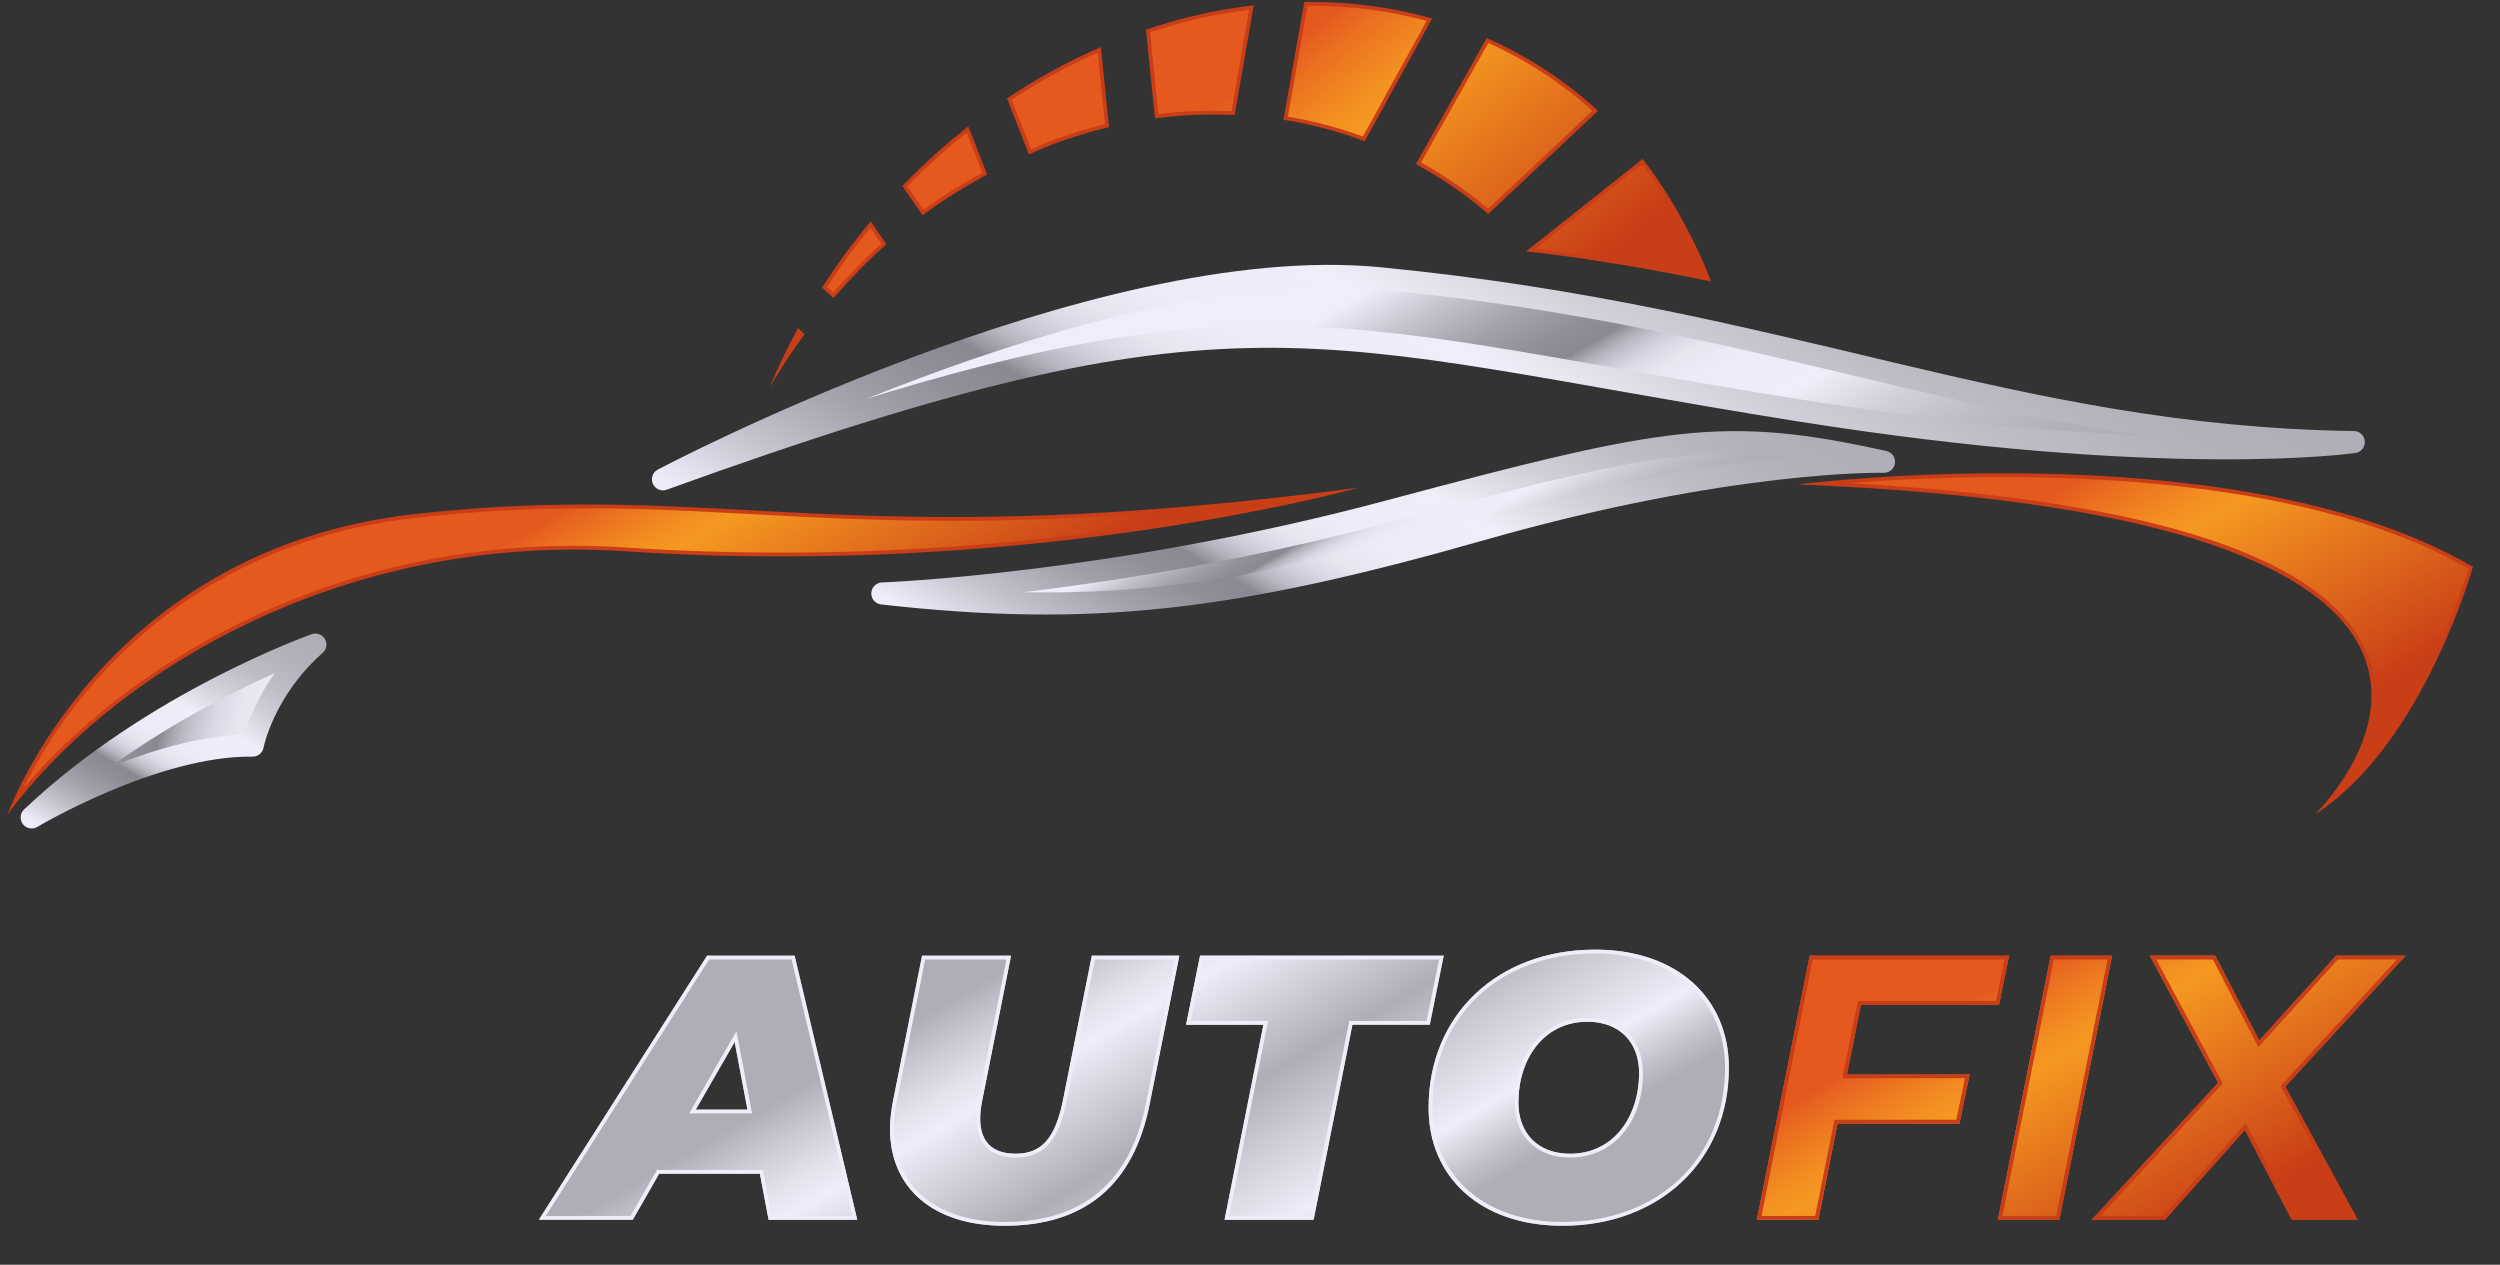
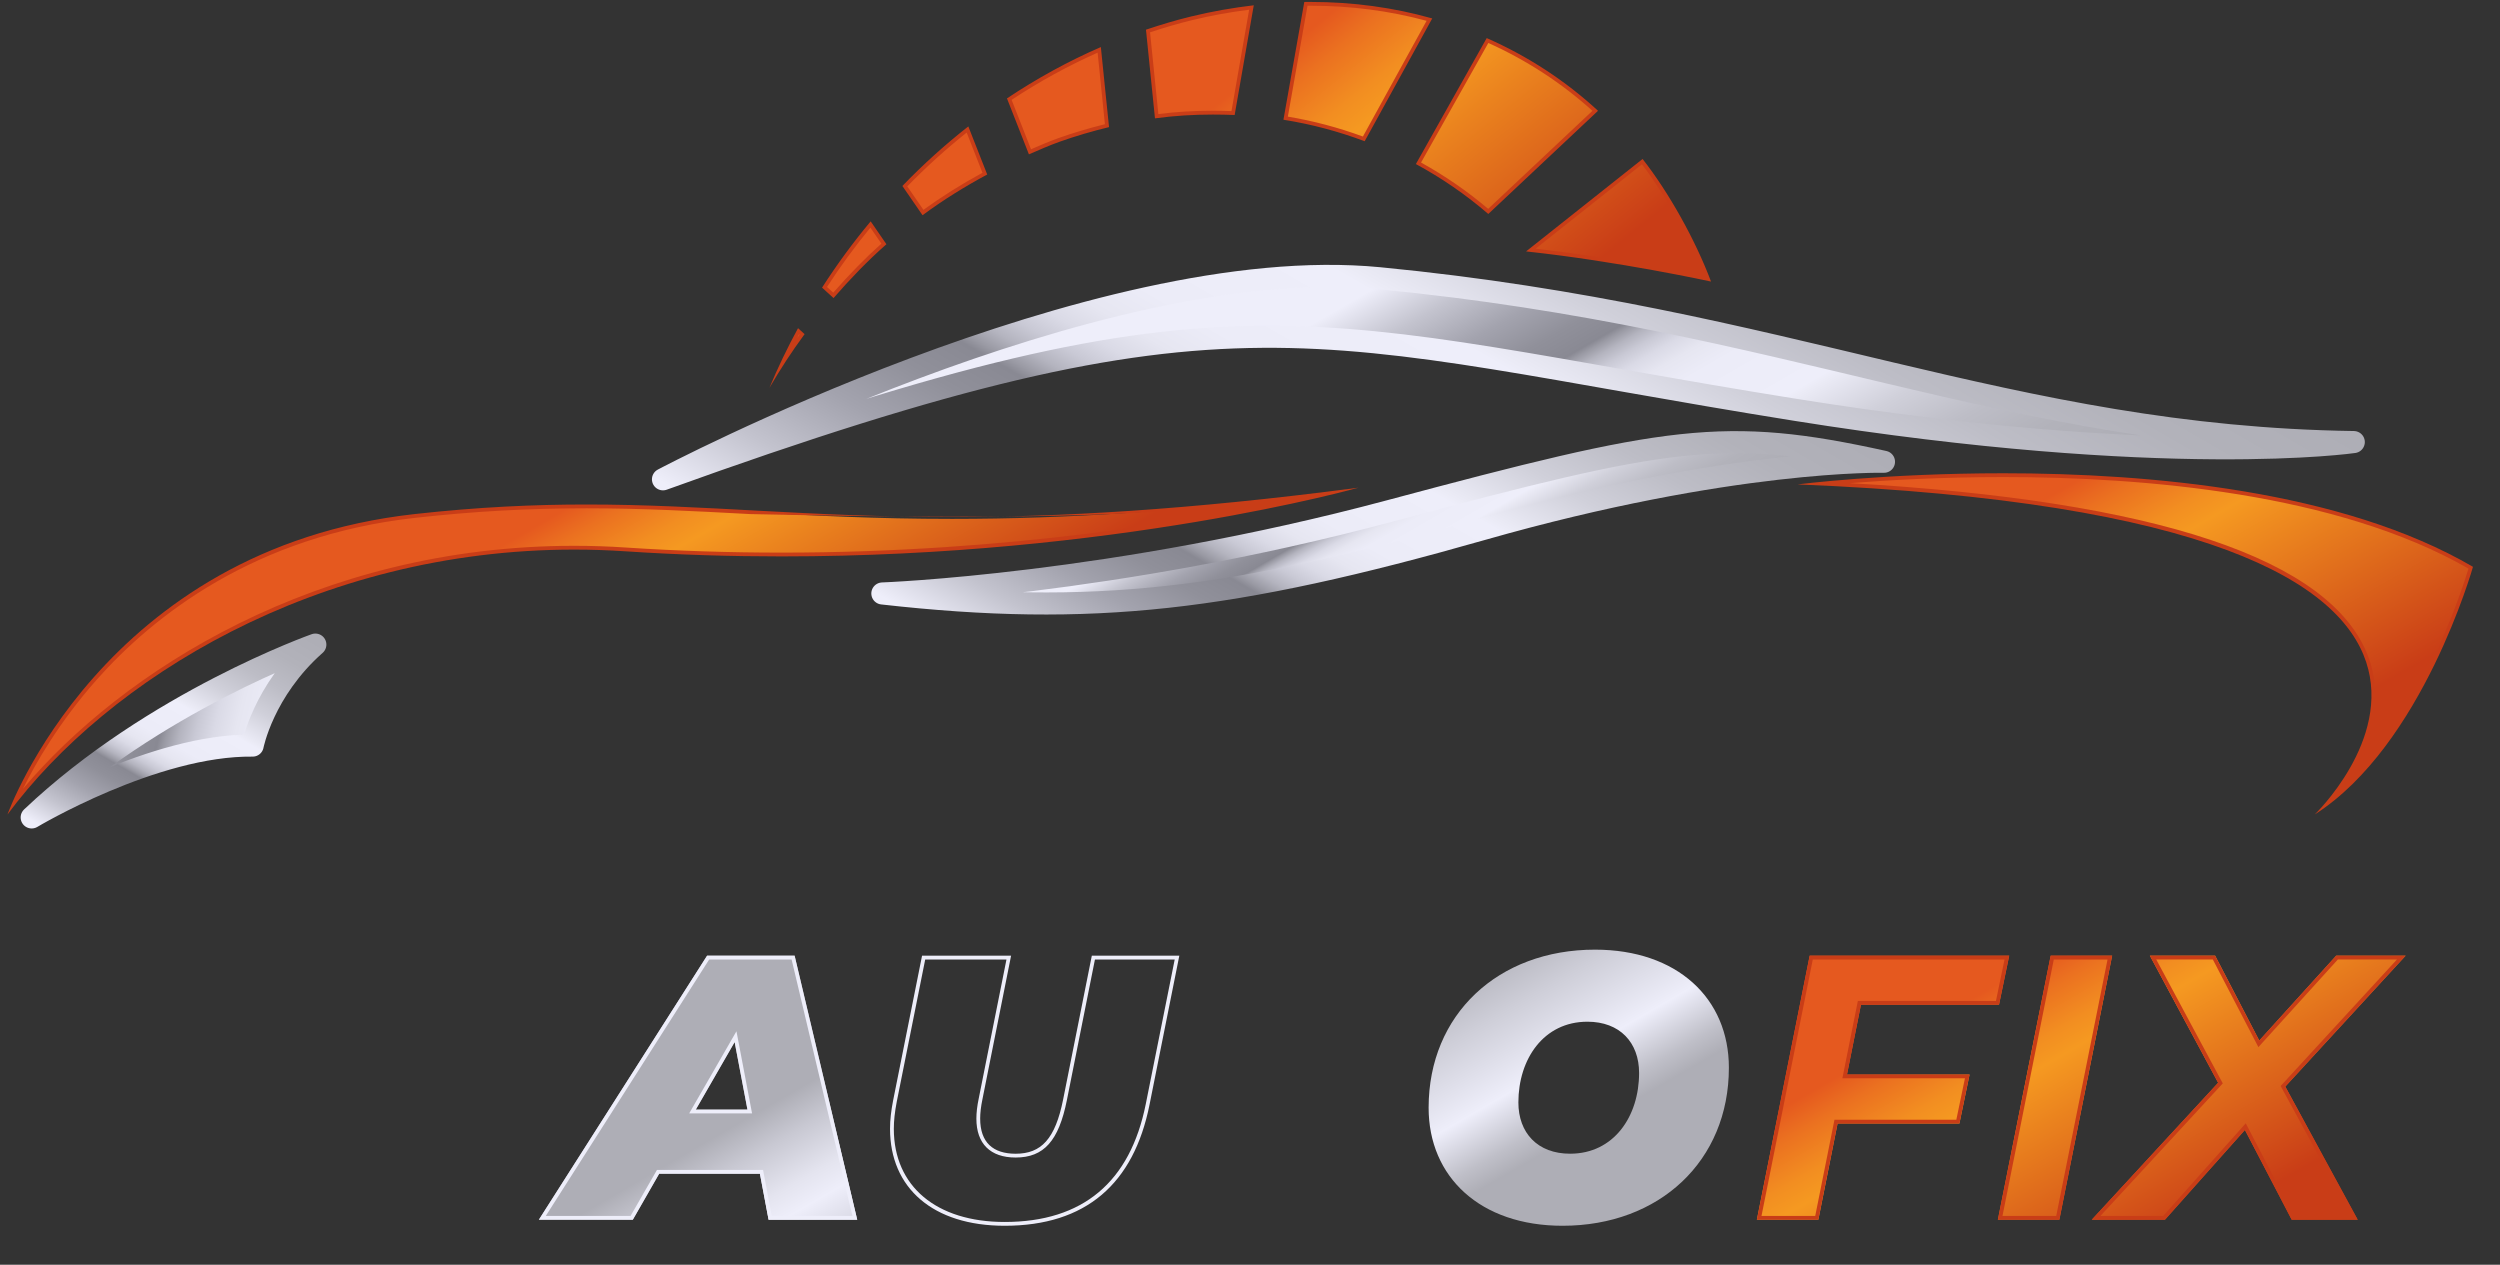
<svg xmlns="http://www.w3.org/2000/svg" width="85" height="43" viewBox="0 0 85 43" fill="none">
  <rect x="0" y="0" width="85" height="43" fill="#333333" stroke="none" />
  <g clip-path="url(#clip0_41_5816)">
    <path d="M0.506 27.259C1.336 25.413 5.011 18.553 14.106 17.542C16.1 17.321 17.956 17.218 19.945 17.218C21.852 17.218 23.629 17.313 25.51 17.414C27.608 17.527 29.778 17.643 32.373 17.643C36.327 17.643 40.405 17.369 45.13 16.782C42.563 17.392 35.482 18.854 26.573 18.854C24.795 18.854 23.014 18.795 21.279 18.68C20.696 18.641 20.106 18.622 19.525 18.622C10.499 18.622 3.729 23.186 0.506 27.259Z" fill="url(#paint0_linear_41_5816)" />
-     <path d="M43.886 16.996C40.672 17.685 34.313 18.789 26.574 18.789C24.797 18.789 23.017 18.731 21.283 18.616C20.699 18.577 20.108 18.557 19.526 18.557C10.771 18.557 4.133 22.841 0.782 26.818C1.214 25.944 2.012 24.552 3.285 23.114C5.215 20.936 8.66 18.213 14.114 17.607C16.105 17.385 17.959 17.282 19.946 17.282C21.85 17.282 23.626 17.378 25.507 17.479C27.606 17.592 29.777 17.709 32.373 17.709C35.976 17.709 39.682 17.48 43.886 16.996ZM46.188 16.581C40.3 17.355 35.952 17.579 32.372 17.579C27.439 17.579 23.967 17.153 19.945 17.153C18.163 17.153 16.272 17.237 14.099 17.478C3.462 18.66 0.254 27.693 0.254 27.693C3.661 23.098 10.75 18.686 19.526 18.686C20.101 18.686 20.685 18.706 21.274 18.745C23.099 18.866 24.87 18.918 26.575 18.918C37.915 18.918 46.188 16.581 46.188 16.581Z" fill="#C93D17" />
+     <path d="M43.886 16.996C40.672 17.685 34.313 18.789 26.574 18.789C24.797 18.789 23.017 18.731 21.283 18.616C20.699 18.577 20.108 18.557 19.526 18.557C10.771 18.557 4.133 22.841 0.782 26.818C1.214 25.944 2.012 24.552 3.285 23.114C5.215 20.936 8.66 18.213 14.114 17.607C16.105 17.385 17.959 17.282 19.946 17.282C21.85 17.282 23.626 17.378 25.507 17.479C35.976 17.709 39.682 17.48 43.886 16.996ZM46.188 16.581C40.3 17.355 35.952 17.579 32.372 17.579C27.439 17.579 23.967 17.153 19.945 17.153C18.163 17.153 16.272 17.237 14.099 17.478C3.462 18.66 0.254 27.693 0.254 27.693C3.661 23.098 10.75 18.686 19.526 18.686C20.101 18.686 20.685 18.706 21.274 18.745C23.099 18.866 24.87 18.918 26.575 18.918C37.915 18.918 46.188 16.581 46.188 16.581Z" fill="#C93D17" />
    <path d="M22.541 16.297C22.541 16.297 37.215 8.52 46.895 9.459C60.824 10.809 68.295 14.861 80.029 15.03C80.029 15.03 73.698 15.959 61.035 13.933C44.373 11.267 42.211 9.193 22.541 16.297Z" fill="url(#paint1_linear_41_5816)" stroke="url(#paint2_linear_41_5816)" stroke-width="0.75" stroke-miterlimit="10" stroke-linecap="round" stroke-linejoin="round" />
    <path d="M30 20.178C30 20.178 37.831 19.893 47.234 17.377C56.724 14.838 58.619 14.501 64.056 15.7C64.056 15.7 58.878 15.576 50.399 17.994C41.919 20.412 37.113 20.98 30 20.178Z" fill="url(#paint3_linear_41_5816)" stroke="url(#paint4_linear_41_5816)" stroke-width="0.75" stroke-miterlimit="10" stroke-linecap="round" stroke-linejoin="round" />
    <path d="M79.133 27.312C79.851 26.453 81.245 24.421 80.459 22.344C79.178 18.957 72.959 16.974 61.972 16.443C63.136 16.331 65.397 16.155 68.113 16.155C72.892 16.155 79.522 16.702 84.005 19.302C83.841 19.852 82.26 24.939 79.133 27.312Z" fill="url(#paint5_linear_41_5816)" />
    <path d="M68.114 16.091V16.22C72.869 16.22 79.458 16.762 83.929 19.333C83.82 19.694 83.396 21.026 82.65 22.551C81.987 23.905 80.951 25.645 79.555 26.881C79.717 26.658 79.887 26.399 80.047 26.111C80.79 24.779 80.953 23.468 80.52 22.321C79.265 19.005 73.339 17.024 62.896 16.427C64.155 16.327 65.995 16.22 68.113 16.22L68.114 16.091ZM68.113 16.091C64.097 16.091 61.114 16.47 61.114 16.47C89.226 17.61 78.7 27.693 78.7 27.693C82.372 25.35 84.081 19.272 84.081 19.272C79.635 16.672 73.082 16.091 68.113 16.091Z" fill="#C93D17" />
    <path d="M8.591 25.35C8.591 25.35 8.949 23.483 10.722 21.916C10.722 21.916 5.235 23.852 1.077 27.793C1.077 27.793 5.235 25.308 8.591 25.35Z" fill="url(#paint6_linear_41_5816)" stroke="url(#paint7_linear_41_5816)" stroke-width="0.75" stroke-miterlimit="10" stroke-linecap="round" stroke-linejoin="round" />
    <path d="M26.616 12.32C26.783 11.964 26.962 11.611 27.15 11.261L27.27 11.369C27.047 11.673 26.828 11.991 26.616 12.32ZM28.034 9.768C28.51 9.03 29.036 8.312 29.598 7.633L30.053 8.294C29.487 8.795 28.924 9.368 28.335 10.042L28.034 9.768ZM58.072 9.484C57.484 9.36 54.772 8.802 52.05 8.5L55.837 5.496C56.685 6.591 57.551 8.136 58.072 9.484ZM30.764 6.33C31.432 5.642 32.148 4.993 32.895 4.402L33.484 5.904C32.708 6.325 32.019 6.759 31.381 7.227L30.764 6.33ZM50.6 7.188C49.869 6.564 49.072 6.014 48.228 5.552L50.576 1.377C51.926 1.979 53.158 2.782 54.238 3.767L50.6 7.188ZM34.316 3.37C35.293 2.721 36.321 2.157 37.374 1.695L37.637 4.273C37.078 4.409 36.53 4.572 36.007 4.757C35.712 4.861 35.424 4.986 35.145 5.107L35.019 5.162L34.316 3.37ZM46.369 4.721C45.503 4.401 44.61 4.164 43.712 4.018L44.4 0.131C44.455 0.13 44.51 0.13 44.565 0.13C45.956 0.13 47.313 0.311 48.6 0.667L46.369 4.721ZM39.032 1.054C39.552 0.88 40.034 0.74 40.505 0.625C41.167 0.463 41.837 0.342 42.549 0.255L41.924 3.843C41.697 3.834 41.469 3.829 41.241 3.829C40.57 3.829 39.943 3.869 39.327 3.951L39.032 1.054Z" fill="url(#paint8_linear_41_5816)" />
    <path d="M44.565 0.195C45.922 0.195 47.246 0.367 48.504 0.708L46.339 4.642C45.507 4.337 44.649 4.109 43.787 3.965L44.455 0.195C44.491 0.195 44.528 0.195 44.565 0.195ZM42.471 0.33L41.87 3.777C41.657 3.769 41.446 3.765 41.241 3.765C40.592 3.765 39.983 3.802 39.384 3.878L39.102 1.099C39.602 0.933 40.067 0.798 40.52 0.688C41.154 0.533 41.794 0.416 42.471 0.33ZM50.603 1.461C51.904 2.046 53.094 2.822 54.143 3.768L50.598 7.101C49.892 6.503 49.126 5.974 48.316 5.527L50.603 1.461ZM37.319 1.79L37.567 4.223C37.025 4.357 36.493 4.516 35.986 4.696C35.688 4.802 35.397 4.927 35.116 5.049L35.055 5.075L34.395 3.395C35.331 2.777 36.313 2.238 37.319 1.79ZM32.867 4.507L33.403 5.874C32.666 6.277 32.007 6.691 31.397 7.135L30.848 6.337C31.482 5.685 32.16 5.071 32.867 4.507ZM55.826 5.587C56.634 6.644 57.454 8.102 57.969 9.397C57.211 9.239 54.734 8.742 52.213 8.454L55.826 5.587ZM29.593 7.74L29.967 8.284C29.428 8.765 28.891 9.312 28.33 9.95L28.118 9.757C28.57 9.061 29.065 8.383 29.593 7.74ZM27.168 11.365L27.183 11.378C27.155 11.416 27.128 11.454 27.101 11.492C27.123 11.45 27.146 11.407 27.168 11.365ZM44.565 0.066C44.492 0.066 44.419 0.066 44.346 0.067L43.637 4.071C44.59 4.222 45.513 4.469 46.399 4.802L48.696 0.627C47.391 0.257 46.005 0.066 44.565 0.066ZM42.628 0.18C41.924 0.263 41.211 0.386 40.49 0.562C39.973 0.688 39.465 0.841 38.963 1.009L39.269 4.024C39.933 3.933 40.591 3.895 41.241 3.895C41.488 3.895 41.733 3.9 41.978 3.91L42.628 0.18ZM50.548 1.295L48.14 5.578C49.017 6.052 49.842 6.62 50.602 7.275L54.333 3.767C53.221 2.742 51.946 1.91 50.548 1.295ZM37.429 1.6C36.314 2.084 35.247 2.671 34.237 3.346L34.983 5.248C35.329 5.099 35.672 4.945 36.029 4.818C36.589 4.62 37.149 4.457 37.707 4.322L37.429 1.6ZM32.923 4.298C32.13 4.92 31.381 5.597 30.681 6.323L31.366 7.318C32.061 6.803 32.799 6.346 33.565 5.933L32.923 4.298ZM55.848 5.405L51.887 8.548C55.031 8.885 58.175 9.573 58.175 9.573C57.642 8.153 56.735 6.536 55.848 5.405ZM29.603 7.526C29.005 8.242 28.453 8.995 27.95 9.779L28.34 10.134C28.902 9.488 29.495 8.87 30.138 8.304L29.603 7.526ZM27.133 11.158C26.774 11.818 26.448 12.495 26.16 13.187C26.526 12.558 26.924 11.947 27.356 11.361L27.133 11.158Z" fill="#C93D17" />
    <path d="M25.837 39.906H22.412L21.515 41.471H18.321L24.041 32.493H27.017L29.145 41.471H26.132L25.837 39.906ZM25.413 37.726L24.977 35.43L23.656 37.726H25.413Z" fill="url(#paint9_linear_41_5816)" />
-     <path d="M30.261 38.38C30.261 38.072 30.299 37.764 30.363 37.431L31.35 32.493H34.377L33.402 37.38C33.351 37.623 33.326 37.841 33.326 38.034C33.326 38.842 33.762 39.226 34.531 39.226C35.403 39.226 35.878 38.726 36.147 37.379L37.122 32.493H40.097L39.084 37.559C38.545 40.252 36.917 41.676 34.159 41.676C31.723 41.676 30.261 40.394 30.261 38.38Z" fill="url(#paint10_linear_41_5816)" />
-     <path d="M42.957 34.84H40.328L40.802 32.493H49.087L48.613 34.84H45.983L44.663 41.471H41.636L42.957 34.84Z" fill="url(#paint11_linear_41_5816)" />
    <path d="M48.573 37.662C48.573 34.494 50.933 32.288 54.229 32.288C57.025 32.288 58.782 33.943 58.782 36.302C58.782 39.471 56.422 41.676 53.126 41.676C50.33 41.676 48.573 40.022 48.573 37.662ZM55.729 36.482C55.729 35.443 55.075 34.738 53.972 34.738C52.485 34.738 51.625 36.007 51.625 37.482C51.625 38.521 52.279 39.226 53.383 39.226C54.87 39.227 55.729 37.957 55.729 36.482Z" fill="url(#paint12_linear_41_5816)" />
    <path d="M26.915 32.623L28.982 41.341H26.239L25.964 39.882L25.944 39.777H25.837H22.412H22.337L22.3 39.842L21.44 41.341H18.557L24.112 32.623H26.915ZM23.433 37.855H23.657H25.414H25.57L25.541 37.702L25.105 35.406L25.039 35.063L24.865 35.366L23.544 37.661L23.433 37.855ZM27.017 32.493H24.041L18.321 41.471H21.515L22.412 39.906H25.837L26.132 41.471H29.145L27.017 32.493ZM23.657 37.726L24.978 35.43L25.414 37.726H23.657Z" fill="#EEEEFA" />
    <path d="M39.94 32.623L38.957 37.534C38.425 40.196 36.81 41.547 34.159 41.547C31.834 41.547 30.39 40.333 30.39 38.38C30.39 38.105 30.422 37.811 30.49 37.456L31.457 32.623H34.22L33.276 37.353C33.223 37.604 33.197 37.833 33.197 38.034C33.197 38.886 33.671 39.356 34.531 39.356C35.492 39.356 35.997 38.79 36.274 37.405L37.228 32.623H39.94ZM40.097 32.493H37.122L36.147 37.38C35.878 38.726 35.403 39.227 34.531 39.227C33.761 39.227 33.326 38.842 33.326 38.034C33.326 37.841 33.351 37.623 33.402 37.38L34.377 32.493H31.35L30.363 37.431C30.299 37.765 30.261 38.072 30.261 38.38C30.261 40.394 31.723 41.676 34.159 41.676C36.917 41.676 38.546 40.252 39.084 37.559L40.097 32.493Z" fill="#EEEEFA" />
-     <path d="M48.929 32.623L48.506 34.711H45.983H45.877L45.856 34.815L44.556 41.341H41.793L43.083 34.865L43.114 34.711H42.957H40.486L40.908 32.623H48.929ZM49.087 32.493H40.802L40.327 34.84H42.956L41.635 41.471H44.662L45.983 34.84H48.612L49.087 32.493Z" fill="#EEEEFA" />
-     <path d="M54.229 32.417C56.875 32.417 58.653 33.979 58.653 36.302C58.653 39.39 56.38 41.547 53.126 41.547C50.48 41.547 48.703 39.985 48.703 37.662C48.702 34.574 50.975 32.417 54.229 32.417ZM53.383 39.356C54.84 39.356 55.859 38.174 55.859 36.482C55.859 35.344 55.118 34.608 53.972 34.608C52.514 34.608 51.496 35.79 51.496 37.482C51.496 38.62 52.236 39.356 53.383 39.356ZM54.229 32.288C50.933 32.288 48.573 34.494 48.573 37.662C48.573 40.021 50.33 41.676 53.126 41.676C56.422 41.676 58.782 39.47 58.782 36.302C58.782 33.943 57.025 32.288 54.229 32.288ZM53.383 39.227C52.279 39.227 51.625 38.521 51.625 37.482C51.625 36.008 52.485 34.738 53.972 34.738C55.075 34.738 55.729 35.443 55.729 36.482C55.729 37.957 54.87 39.227 53.383 39.227Z" fill="#EEEEFA" />
    <path d="M63.273 34.161L62.798 36.533H66.966L66.62 38.2H62.478L61.824 41.471H59.733L61.529 32.493H68.313L67.967 34.161H63.273Z" fill="url(#paint13_linear_41_5816)" />
    <path d="M69.723 32.493H71.813L70.018 41.471H67.927L69.723 32.493Z" fill="url(#paint14_linear_41_5816)" />
    <path d="M77.7 36.944L80.162 41.471H77.918L76.327 38.418L73.609 41.471H71.12L75.417 36.815L73.096 32.493H75.314L76.815 35.379L79.431 32.493H81.791L77.7 36.944Z" fill="url(#paint15_linear_41_5816)" />
    <path d="M68.154 32.623L67.862 34.031H63.273H63.167L63.146 34.135L62.672 36.508L62.64 36.662H62.798H66.808L66.515 38.071H62.478H62.372L62.351 38.175L61.718 41.341H59.891L61.635 32.623H68.154ZM68.313 32.493H61.529L59.733 41.471H61.823L62.477 38.2H66.62L66.966 36.533H62.798L63.272 34.16H67.966L68.313 32.493Z" fill="#C93D17" />
    <path d="M71.656 32.623L69.912 41.341H68.085L69.829 32.623H71.656ZM71.813 32.493H69.723L67.927 41.471H70.018L71.813 32.493Z" fill="#C93D17" />
    <path d="M81.496 32.623L77.604 36.856L77.542 36.924L77.586 37.005L79.944 41.341H77.996L76.442 38.359L76.356 38.192L76.231 38.332L73.55 41.341H71.416L75.512 36.903L75.575 36.835L75.531 36.754L73.312 32.622H75.236L76.7 35.438L76.785 35.603L76.91 35.465L79.488 32.622L81.496 32.623ZM81.791 32.493H79.431L76.814 35.379L75.314 32.493H73.095L75.416 36.815L71.12 41.471H73.608L76.327 38.418L77.917 41.471H80.162L77.699 36.944L81.791 32.493Z" fill="#C93D17" />
  </g>
  <defs>
    <linearGradient id="paint0_linear_41_5816" x1="19.865" y1="16.906" x2="24.962" y2="25.733" gradientUnits="userSpaceOnUse">
      <stop offset="0.002" stop-color="#E5591F" />
      <stop offset="0.093" stop-color="#EB7120" />
      <stop offset="0.226" stop-color="#F28E21" />
      <stop offset="0.302" stop-color="#F59921" />
      <stop offset="0.472" stop-color="#EA821E" />
      <stop offset="1" stop-color="#C93D17" />
    </linearGradient>
    <linearGradient id="paint1_linear_41_5816" x1="47.606" y1="9.291" x2="56.225" y2="24.22" gradientUnits="userSpaceOnUse">
      <stop stop-color="#EEEEFA" />
      <stop offset="0.096" stop-color="#C3C3CE" />
      <stop offset="0.184" stop-color="#A3A3AE" />
      <stop offset="0.257" stop-color="#90909A" />
      <stop offset="0.307" stop-color="#898993" />
      <stop offset="0.317" stop-color="#9A9AA4" />
      <stop offset="0.336" stop-color="#B4B4BF" />
      <stop offset="0.359" stop-color="#C9C9D5" />
      <stop offset="0.385" stop-color="#DADAE6" />
      <stop offset="0.417" stop-color="#E6E6F1" />
      <stop offset="0.463" stop-color="#ECECF8" />
      <stop offset="0.589" stop-color="#EEEEFA" />
      <stop offset="0.6" stop-color="#EBEBF6" />
      <stop offset="0.7" stop-color="#D0D0DA" />
      <stop offset="0.801" stop-color="#BDBDC6" />
      <stop offset="0.901" stop-color="#B2B2BA" />
      <stop offset="1" stop-color="#AEAEB6" />
    </linearGradient>
    <linearGradient id="paint2_linear_41_5816" x1="43.776" y1="28.669" x2="58.794" y2="2.658" gradientUnits="userSpaceOnUse">
      <stop stop-color="#EEEEFA" />
      <stop offset="0.096" stop-color="#C3C3CE" />
      <stop offset="0.184" stop-color="#A3A3AE" />
      <stop offset="0.257" stop-color="#90909A" />
      <stop offset="0.307" stop-color="#898993" />
      <stop offset="0.317" stop-color="#9A9AA4" />
      <stop offset="0.336" stop-color="#B4B4BF" />
      <stop offset="0.359" stop-color="#C9C9D5" />
      <stop offset="0.385" stop-color="#DADAE6" />
      <stop offset="0.417" stop-color="#E6E6F1" />
      <stop offset="0.463" stop-color="#ECECF8" />
      <stop offset="0.589" stop-color="#EEEEFA" />
      <stop offset="0.6" stop-color="#EBEBF6" />
      <stop offset="0.7" stop-color="#D0D0DA" />
      <stop offset="0.801" stop-color="#BDBDC6" />
      <stop offset="0.901" stop-color="#B2B2BA" />
      <stop offset="1" stop-color="#AEAEB6" />
    </linearGradient>
    <linearGradient id="paint3_linear_41_5816" x1="45.278" y1="14.908" x2="49.377" y2="22.008" gradientUnits="userSpaceOnUse">
      <stop stop-color="#EEEEFA" />
      <stop offset="0.096" stop-color="#C3C3CE" />
      <stop offset="0.184" stop-color="#A3A3AE" />
      <stop offset="0.257" stop-color="#90909A" />
      <stop offset="0.307" stop-color="#898993" />
      <stop offset="0.317" stop-color="#9A9AA4" />
      <stop offset="0.336" stop-color="#B4B4BF" />
      <stop offset="0.359" stop-color="#C9C9D5" />
      <stop offset="0.385" stop-color="#DADAE6" />
      <stop offset="0.417" stop-color="#E6E6F1" />
      <stop offset="0.463" stop-color="#ECECF8" />
      <stop offset="0.589" stop-color="#EEEEFA" />
      <stop offset="0.6" stop-color="#EBEBF6" />
      <stop offset="0.7" stop-color="#D0D0DA" />
      <stop offset="0.801" stop-color="#BDBDC6" />
      <stop offset="0.901" stop-color="#B2B2BA" />
      <stop offset="1" stop-color="#AEAEB6" />
    </linearGradient>
    <linearGradient id="paint4_linear_41_5816" x1="41.753" y1="27.076" x2="52.303" y2="8.802" gradientUnits="userSpaceOnUse">
      <stop stop-color="#EEEEFA" />
      <stop offset="0.096" stop-color="#C3C3CE" />
      <stop offset="0.184" stop-color="#A3A3AE" />
      <stop offset="0.257" stop-color="#90909A" />
      <stop offset="0.307" stop-color="#898993" />
      <stop offset="0.317" stop-color="#9A9AA4" />
      <stop offset="0.336" stop-color="#B4B4BF" />
      <stop offset="0.359" stop-color="#C9C9D5" />
      <stop offset="0.385" stop-color="#DADAE6" />
      <stop offset="0.417" stop-color="#E6E6F1" />
      <stop offset="0.463" stop-color="#ECECF8" />
      <stop offset="0.589" stop-color="#EEEEFA" />
      <stop offset="0.6" stop-color="#EBEBF6" />
      <stop offset="0.7" stop-color="#D0D0DA" />
      <stop offset="0.801" stop-color="#BDBDC6" />
      <stop offset="0.901" stop-color="#B2B2BA" />
      <stop offset="1" stop-color="#AEAEB6" />
    </linearGradient>
    <linearGradient id="paint5_linear_41_5816" x1="71.719" y1="15.675" x2="77.328" y2="25.39" gradientUnits="userSpaceOnUse">
      <stop offset="0.002" stop-color="#E5591F" />
      <stop offset="0.093" stop-color="#EB7120" />
      <stop offset="0.226" stop-color="#F28E21" />
      <stop offset="0.302" stop-color="#F59921" />
      <stop offset="0.472" stop-color="#EA821E" />
      <stop offset="1" stop-color="#C93D17" />
    </linearGradient>
    <linearGradient id="paint6_linear_41_5816" x1="-1.34" y1="23.171" x2="20.855" y2="28.332" gradientUnits="userSpaceOnUse">
      <stop stop-color="#EEEEFA" />
      <stop offset="0.096" stop-color="#C3C3CE" />
      <stop offset="0.184" stop-color="#A3A3AE" />
      <stop offset="0.257" stop-color="#90909A" />
      <stop offset="0.307" stop-color="#898993" />
      <stop offset="0.317" stop-color="#9A9AA4" />
      <stop offset="0.336" stop-color="#B4B4BF" />
      <stop offset="0.359" stop-color="#C9C9D5" />
      <stop offset="0.385" stop-color="#DADAE6" />
      <stop offset="0.417" stop-color="#E6E6F1" />
      <stop offset="0.463" stop-color="#ECECF8" />
      <stop offset="0.589" stop-color="#EEEEFA" />
      <stop offset="0.6" stop-color="#EBEBF6" />
      <stop offset="0.7" stop-color="#D0D0DA" />
      <stop offset="0.801" stop-color="#BDBDC6" />
      <stop offset="0.901" stop-color="#B2B2BA" />
      <stop offset="1" stop-color="#AEAEB6" />
    </linearGradient>
    <linearGradient id="paint7_linear_41_5816" x1="3.373" y1="29.23" x2="8.426" y2="20.478" gradientUnits="userSpaceOnUse">
      <stop stop-color="#EEEEFA" />
      <stop offset="0.096" stop-color="#C3C3CE" />
      <stop offset="0.184" stop-color="#A3A3AE" />
      <stop offset="0.257" stop-color="#90909A" />
      <stop offset="0.307" stop-color="#898993" />
      <stop offset="0.317" stop-color="#9A9AA4" />
      <stop offset="0.336" stop-color="#B4B4BF" />
      <stop offset="0.359" stop-color="#C9C9D5" />
      <stop offset="0.385" stop-color="#DADAE6" />
      <stop offset="0.417" stop-color="#E6E6F1" />
      <stop offset="0.463" stop-color="#ECECF8" />
      <stop offset="0.589" stop-color="#EEEEFA" />
      <stop offset="0.6" stop-color="#EBEBF6" />
      <stop offset="0.7" stop-color="#D0D0DA" />
      <stop offset="0.801" stop-color="#BDBDC6" />
      <stop offset="0.901" stop-color="#B2B2BA" />
      <stop offset="1" stop-color="#AEAEB6" />
    </linearGradient>
    <linearGradient id="paint8_linear_41_5816" x1="38.645" y1="5.703" x2="46.362" y2="15.294" gradientUnits="userSpaceOnUse">
      <stop offset="0.002" stop-color="#E5591F" />
      <stop offset="0.093" stop-color="#EB7120" />
      <stop offset="0.226" stop-color="#F28E21" />
      <stop offset="0.302" stop-color="#F59921" />
      <stop offset="0.472" stop-color="#EA821E" />
      <stop offset="1" stop-color="#C93D17" />
    </linearGradient>
    <linearGradient id="paint9_linear_41_5816" x1="35.131" y1="32.401" x2="42.416" y2="45.018" gradientUnits="userSpaceOnUse">
      <stop stop-color="#AEAEB6" />
      <stop offset="0.082" stop-color="#C8C8D2" />
      <stop offset="0.187" stop-color="#E4E4EF" />
      <stop offset="0.247" stop-color="#EEEEFA" />
      <stop offset="0.279" stop-color="#E6E6F2" />
      <stop offset="0.52" stop-color="#AEAEB6" />
      <stop offset="0.669" stop-color="#CECED8" />
      <stop offset="0.838" stop-color="#EEEEFA" />
      <stop offset="0.845" stop-color="#EBEBF7" />
      <stop offset="0.948" stop-color="#BFBFC8" />
      <stop offset="1" stop-color="#AEAEB6" />
    </linearGradient>
    <linearGradient id="paint10_linear_41_5816" x1="35.131" y1="32.401" x2="42.416" y2="45.018" gradientUnits="userSpaceOnUse">
      <stop stop-color="#AEAEB6" />
      <stop offset="0.082" stop-color="#C8C8D2" />
      <stop offset="0.187" stop-color="#E4E4EF" />
      <stop offset="0.247" stop-color="#EEEEFA" />
      <stop offset="0.279" stop-color="#E6E6F2" />
      <stop offset="0.52" stop-color="#AEAEB6" />
      <stop offset="0.669" stop-color="#CECED8" />
      <stop offset="0.838" stop-color="#EEEEFA" />
      <stop offset="0.845" stop-color="#EBEBF7" />
      <stop offset="0.948" stop-color="#BFBFC8" />
      <stop offset="1" stop-color="#AEAEB6" />
    </linearGradient>
    <linearGradient id="paint11_linear_41_5816" x1="35.131" y1="32.401" x2="42.416" y2="45.018" gradientUnits="userSpaceOnUse">
      <stop stop-color="#AEAEB6" />
      <stop offset="0.082" stop-color="#C8C8D2" />
      <stop offset="0.187" stop-color="#E4E4EF" />
      <stop offset="0.247" stop-color="#EEEEFA" />
      <stop offset="0.279" stop-color="#E6E6F2" />
      <stop offset="0.52" stop-color="#AEAEB6" />
      <stop offset="0.669" stop-color="#CECED8" />
      <stop offset="0.838" stop-color="#EEEEFA" />
      <stop offset="0.845" stop-color="#EBEBF7" />
      <stop offset="0.948" stop-color="#BFBFC8" />
      <stop offset="1" stop-color="#AEAEB6" />
    </linearGradient>
    <linearGradient id="paint12_linear_41_5816" x1="35.131" y1="32.401" x2="42.416" y2="45.018" gradientUnits="userSpaceOnUse">
      <stop stop-color="#AEAEB6" />
      <stop offset="0.082" stop-color="#C8C8D2" />
      <stop offset="0.187" stop-color="#E4E4EF" />
      <stop offset="0.247" stop-color="#EEEEFA" />
      <stop offset="0.279" stop-color="#E6E6F2" />
      <stop offset="0.52" stop-color="#AEAEB6" />
      <stop offset="0.669" stop-color="#CECED8" />
      <stop offset="0.838" stop-color="#EEEEFA" />
      <stop offset="0.845" stop-color="#EBEBF7" />
      <stop offset="0.948" stop-color="#BFBFC8" />
      <stop offset="1" stop-color="#AEAEB6" />
    </linearGradient>
    <linearGradient id="paint13_linear_41_5816" x1="68.508" y1="33.079" x2="73.837" y2="42.308" gradientUnits="userSpaceOnUse">
      <stop offset="0.002" stop-color="#E5591F" />
      <stop offset="0.093" stop-color="#EB7120" />
      <stop offset="0.226" stop-color="#F28E21" />
      <stop offset="0.302" stop-color="#F59921" />
      <stop offset="0.472" stop-color="#EA821E" />
      <stop offset="1" stop-color="#C93D17" />
    </linearGradient>
    <linearGradient id="paint14_linear_41_5816" x1="68.508" y1="33.079" x2="73.837" y2="42.308" gradientUnits="userSpaceOnUse">
      <stop offset="0.002" stop-color="#E5591F" />
      <stop offset="0.093" stop-color="#EB7120" />
      <stop offset="0.226" stop-color="#F28E21" />
      <stop offset="0.302" stop-color="#F59921" />
      <stop offset="0.472" stop-color="#EA821E" />
      <stop offset="1" stop-color="#C93D17" />
    </linearGradient>
    <linearGradient id="paint15_linear_41_5816" x1="68.508" y1="33.079" x2="73.837" y2="42.308" gradientUnits="userSpaceOnUse">
      <stop offset="0.002" stop-color="#E5591F" />
      <stop offset="0.093" stop-color="#EB7120" />
      <stop offset="0.226" stop-color="#F28E21" />
      <stop offset="0.302" stop-color="#F59921" />
      <stop offset="0.472" stop-color="#EA821E" />
      <stop offset="1" stop-color="#C93D17" />
    </linearGradient>
    <clipPath id="clip0_41_5816">
      <rect width="85" height="42" fill="white" transform="translate(0 0.033)" />
    </clipPath>
  </defs>
</svg>